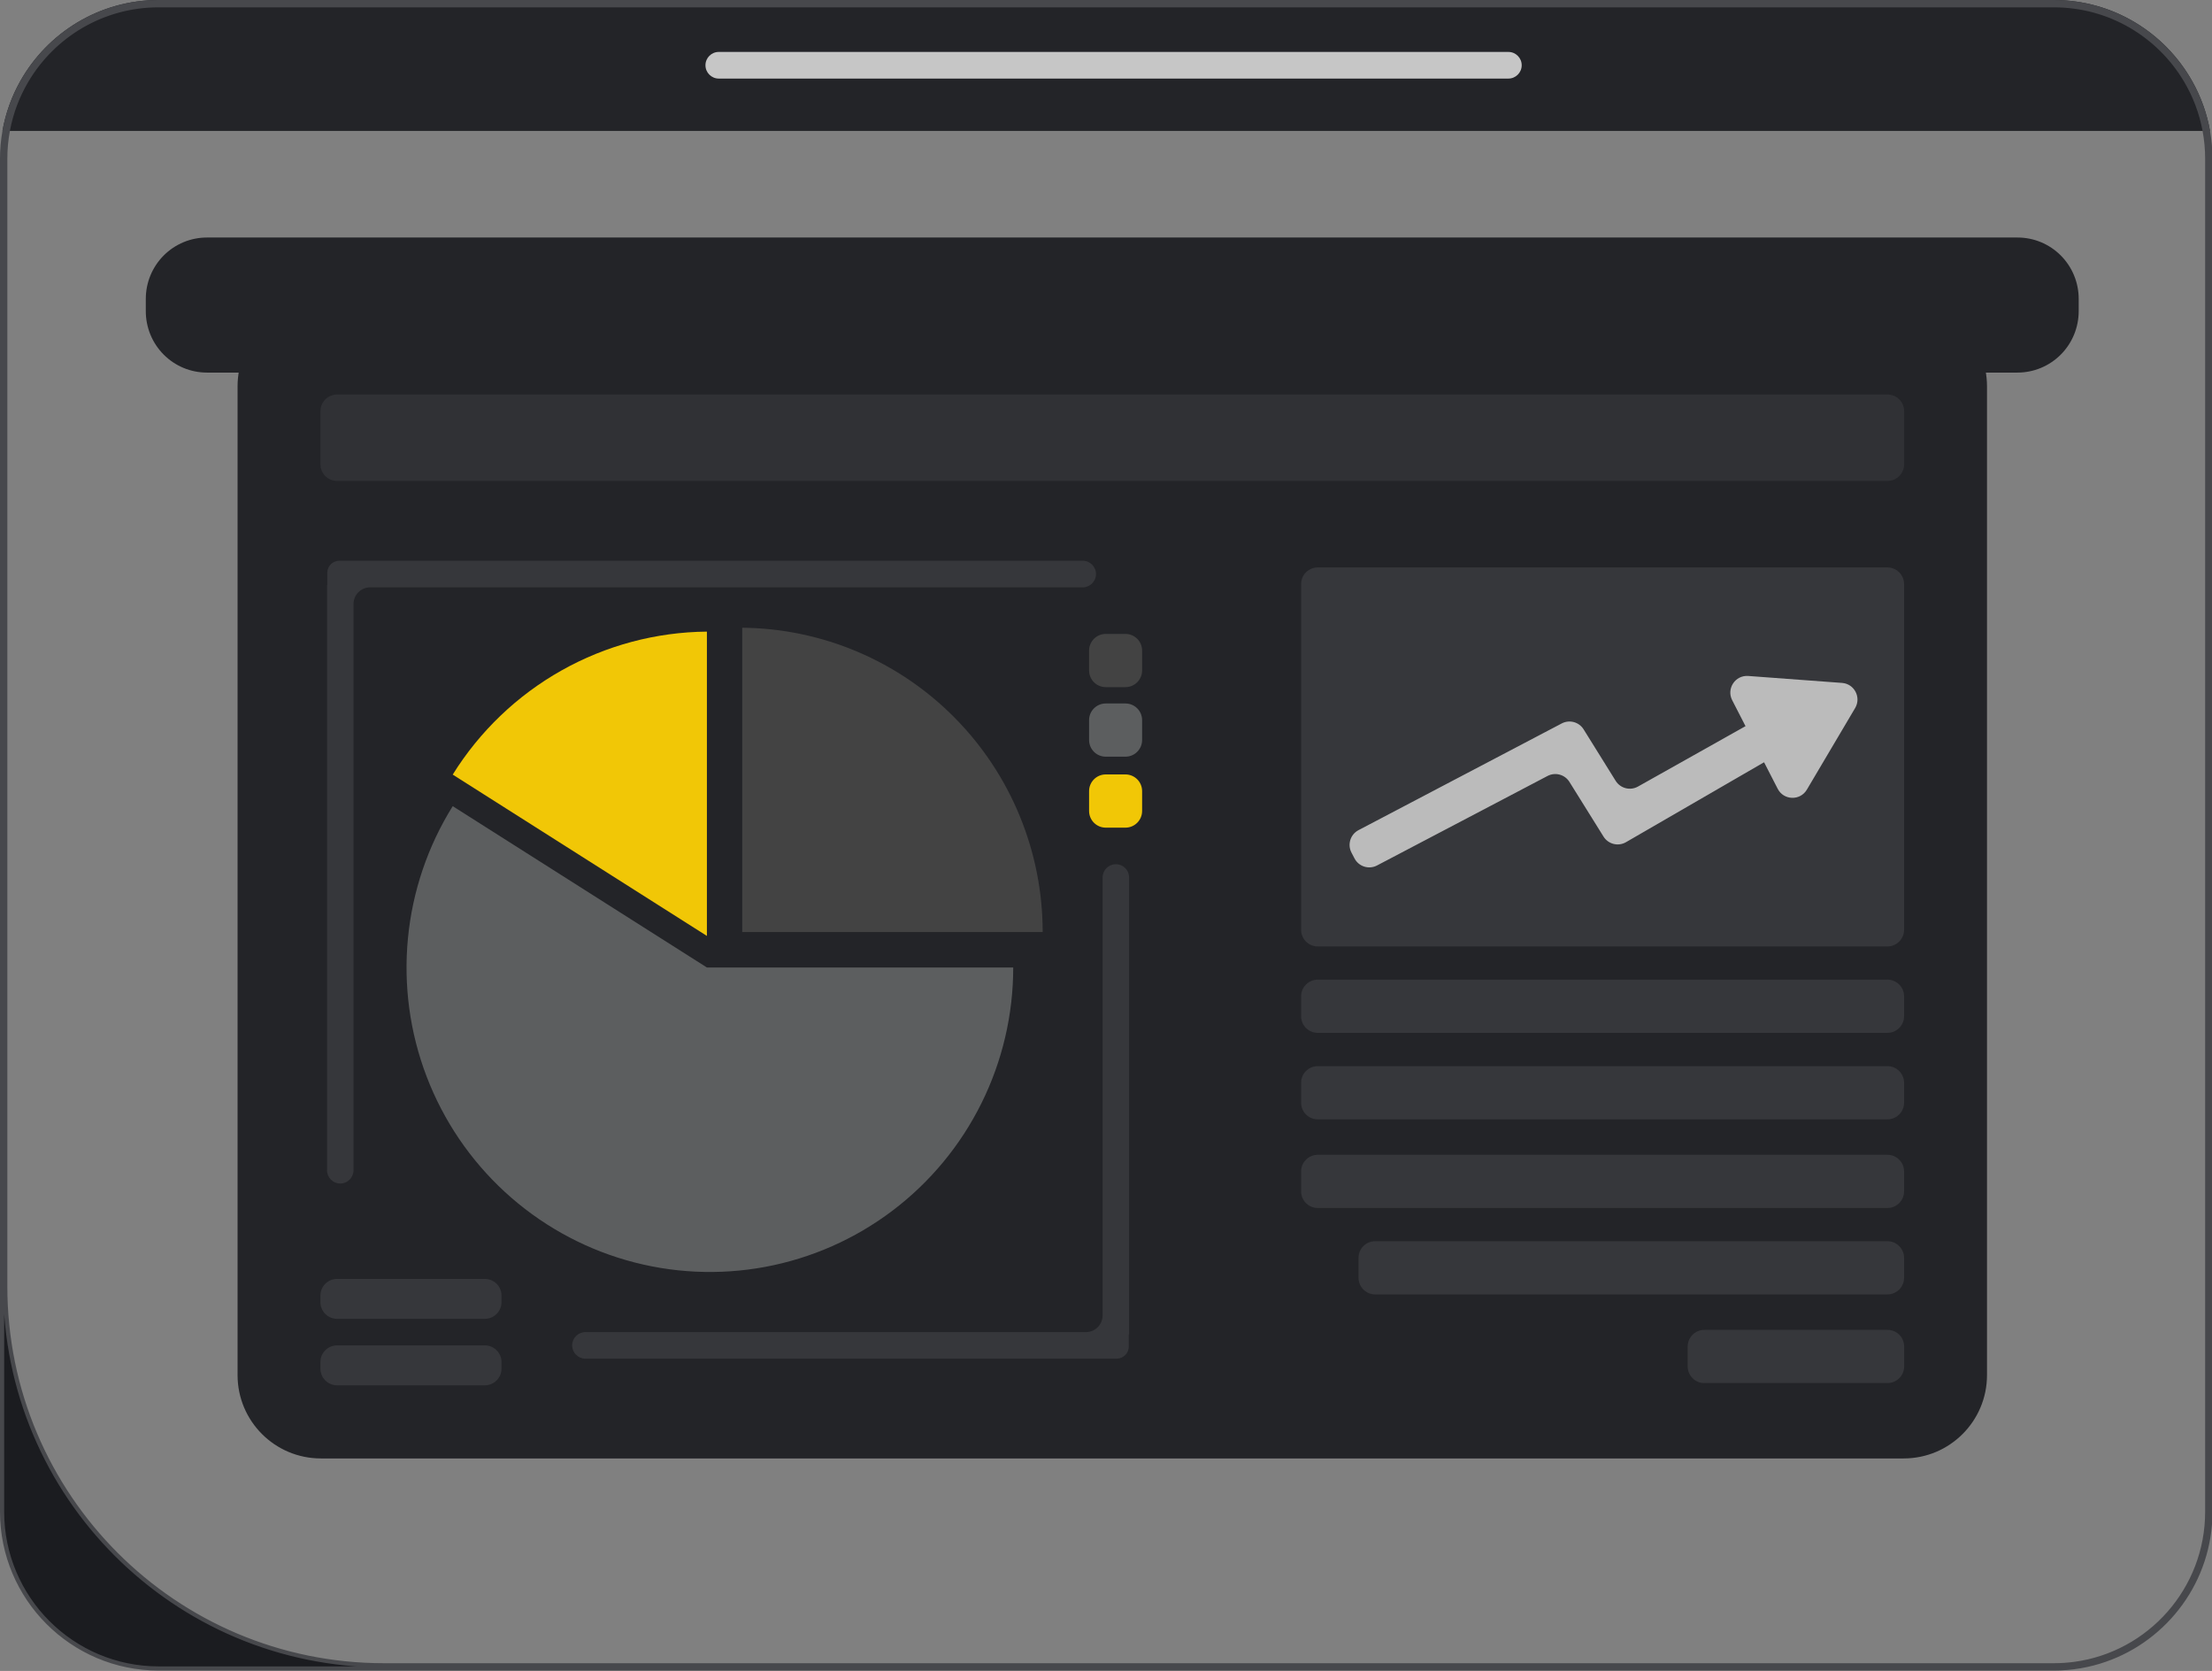
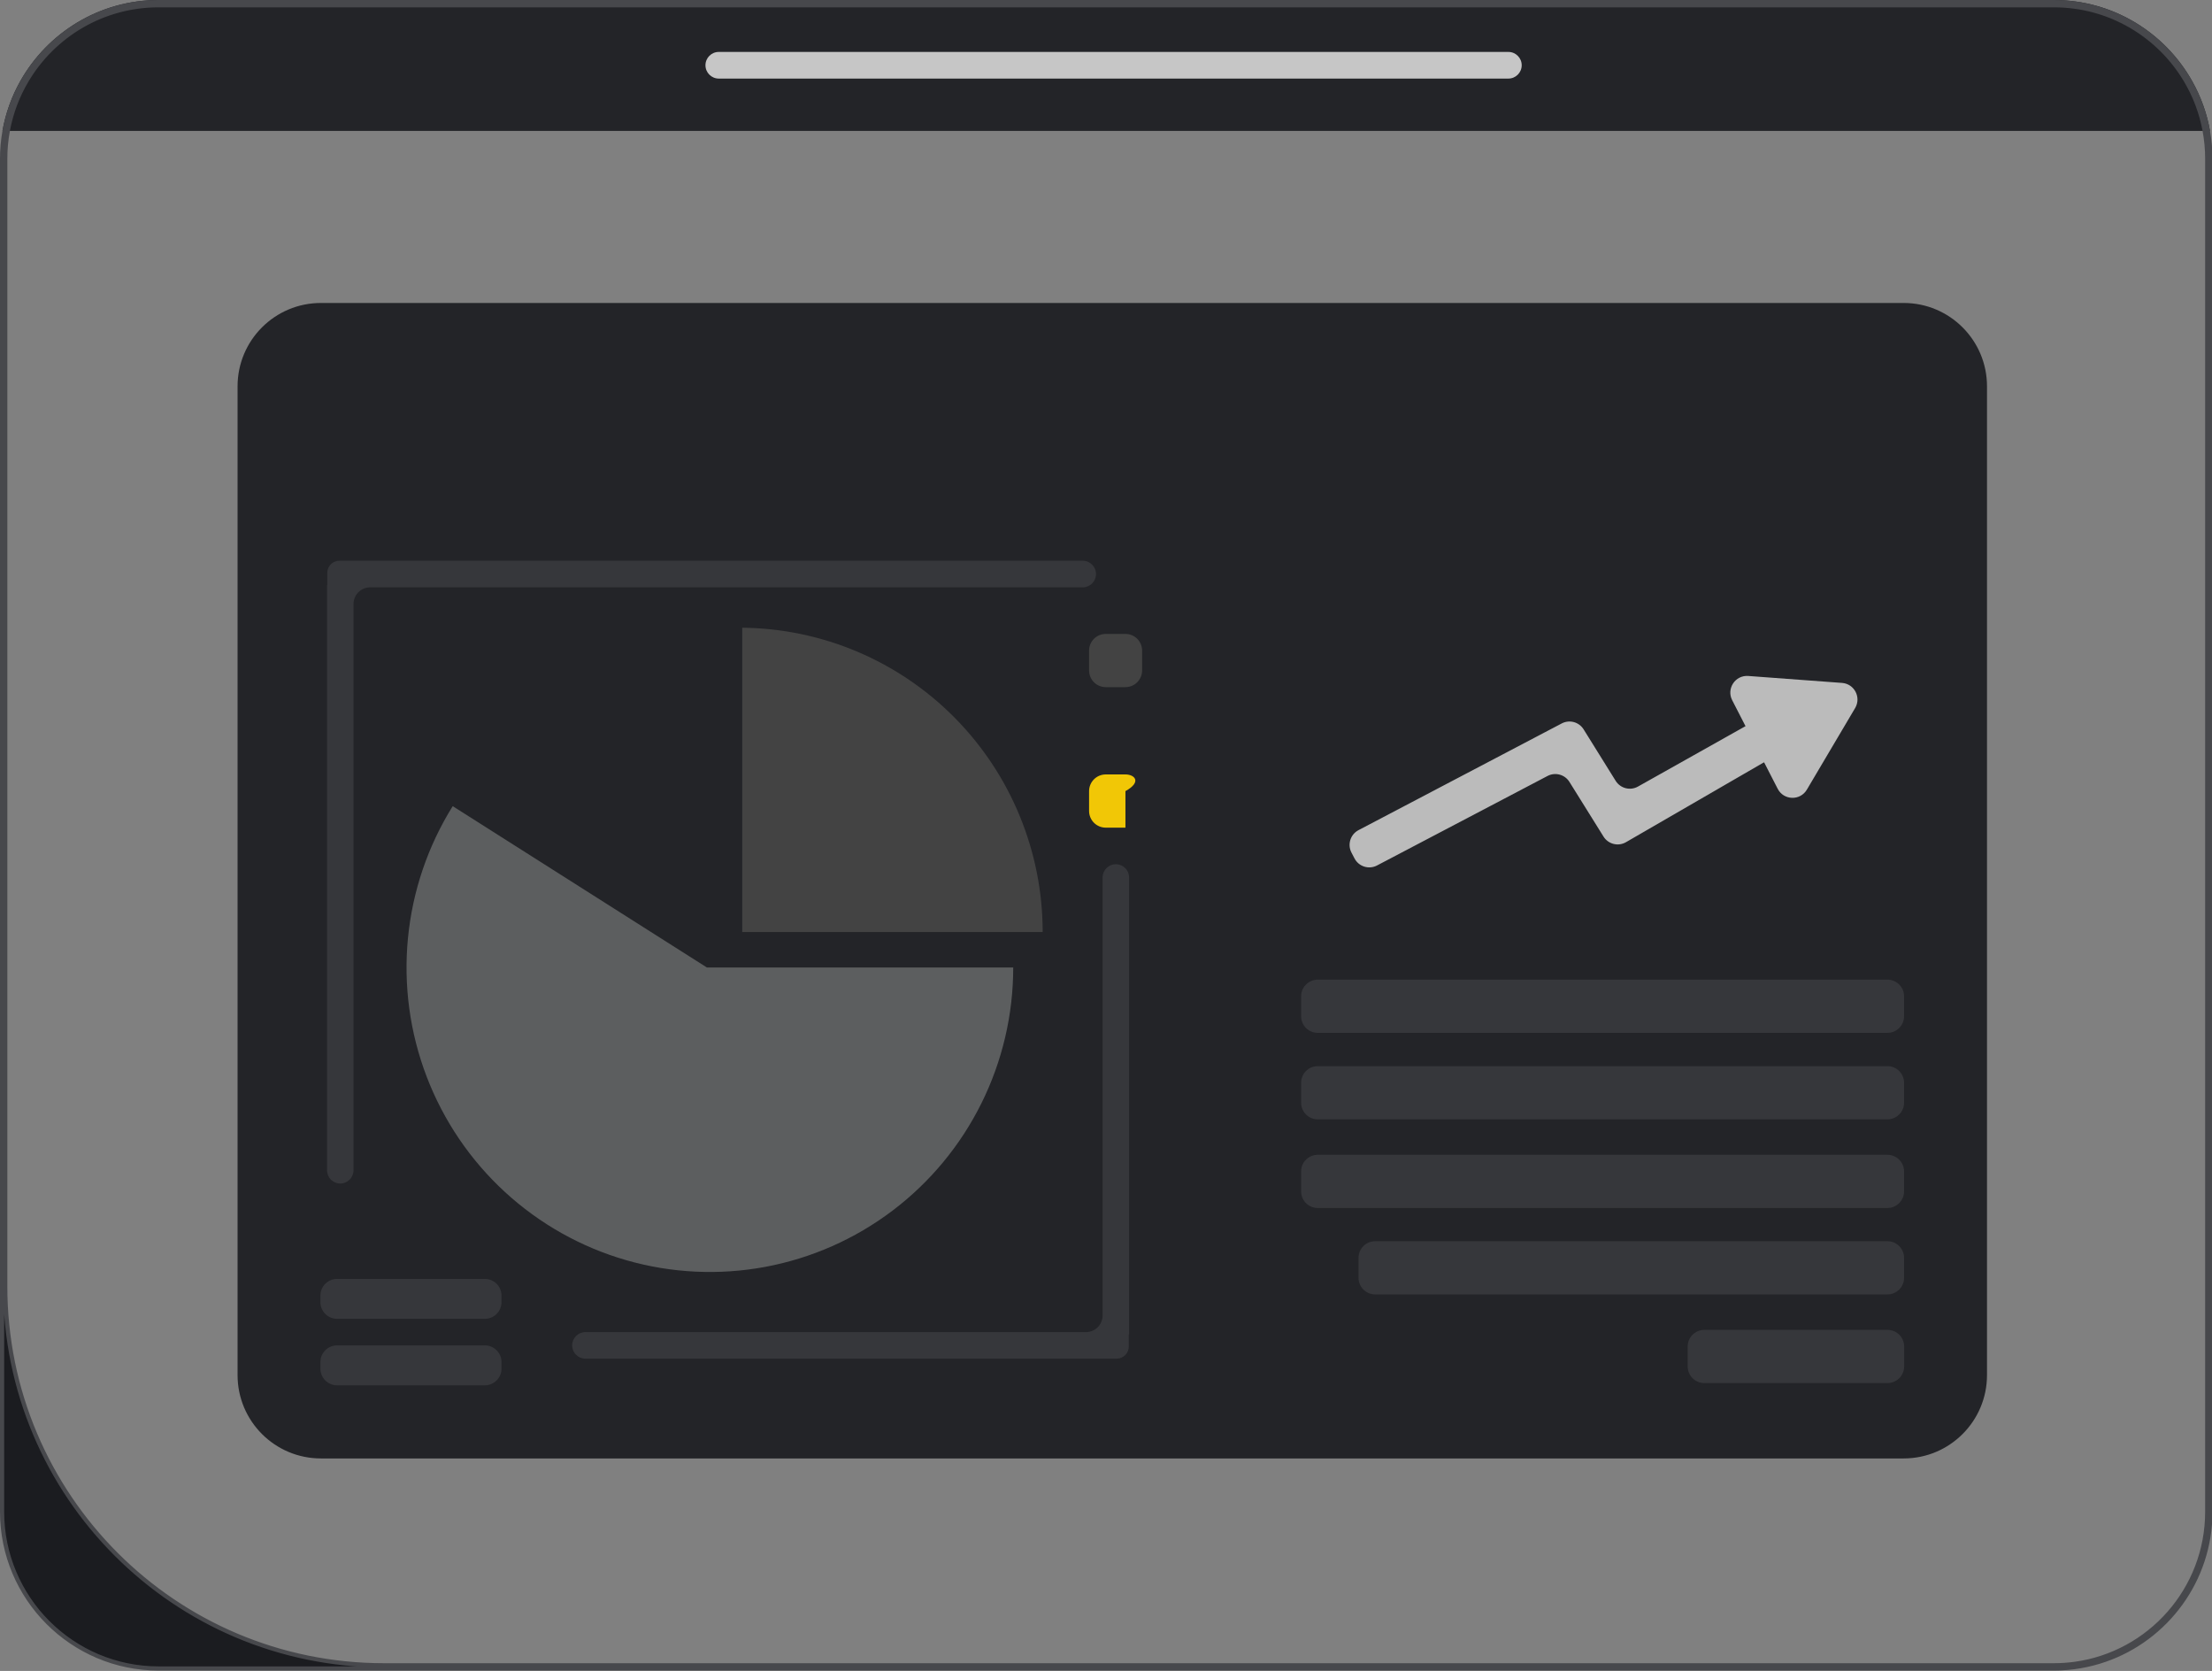
<svg xmlns="http://www.w3.org/2000/svg" width="531" height="401" viewBox="0 0 531 401" fill="none">
  <rect x="0" y="0" width="531" height="401" fill="#808080" stroke="none" />
  <g clip-path="url(#clip0_103_13732)">
    <path d="M530.524 31.419H0.59C1.338 27.171 2.8 23.152 4.843 19.512C11.368 7.879 23.811 0 38.068 0H493.046C507.294 0 519.746 7.879 526.262 19.512C528.305 23.152 529.776 27.171 530.524 31.419Z" fill="#232428" />
    <path d="M530.032 31.506L530.032 31.507C530.415 33.646 530.615 35.855 530.615 38.099V362.804C530.615 379.232 520.03 393.236 505.325 398.333L505.325 398.333C501.476 399.672 497.339 400.403 493.046 400.403H38.068C17.351 400.403 0.5 383.539 0.5 362.804V38.099C0.5 35.846 0.7 33.646 1.082 31.507L1.082 31.506C1.821 27.314 3.263 23.349 5.279 19.757L5.279 19.757C11.72 8.274 24 0.5 38.068 0.5H493.046C507.106 0.5 519.394 8.274 525.826 19.757L526.262 19.512L525.826 19.757C527.843 23.349 529.294 27.315 530.032 31.506ZM498.063 399.301L497.995 398.806L498.063 399.301C516.016 396.853 529.853 381.441 529.853 362.804V38.099C529.853 35.786 529.639 33.525 529.228 31.327C528.425 26.985 526.862 22.919 524.675 19.256C518.257 8.483 506.491 1.263 493.046 1.263H38.068C24.623 1.263 12.857 8.483 6.439 19.256C4.252 22.92 2.69 26.985 1.886 31.328C1.475 33.526 1.261 35.786 1.261 38.099V308.673C1.261 358.911 41.948 399.64 92.146 399.64H493.046C494.751 399.64 496.42 399.524 498.063 399.301Z" fill="#1B1C20" stroke="#47484C" />
    <path d="M362.096 18.857H172.542C170.781 18.857 169.348 17.422 169.348 15.659C169.348 13.896 170.781 12.462 172.542 12.462H362.096C363.858 12.462 365.291 13.896 365.291 15.659C365.291 17.422 363.858 18.857 362.096 18.857Z" fill="#C6C6C6" />
    <path d="M456.988 72.708H77.029C65.984 72.708 57.029 81.662 57.029 92.708V330C57.029 341.046 65.984 350 77.029 350H456.988C468.033 350 476.988 341.046 476.988 330V92.708C476.988 81.662 468.033 72.708 456.988 72.708Z" fill="#232428" />
-     <path d="M49.675 57H484.325C486.253 57 488.161 57.381 489.941 58.12C491.722 58.86 493.339 59.945 494.702 61.312C496.065 62.678 497.146 64.301 497.883 66.087C498.62 67.873 499 69.787 499 71.721V74.675C499 76.611 498.62 78.528 497.882 80.316C497.143 82.104 496.061 83.729 494.697 85.097C493.332 86.466 491.713 87.552 489.93 88.292C488.148 89.033 486.237 89.414 484.308 89.414H49.675C47.746 89.414 45.836 89.033 44.055 88.292C42.273 87.551 40.655 86.465 39.292 85.096C37.929 83.727 36.848 82.102 36.112 80.314C35.376 78.526 34.998 76.61 35 74.675V71.721C35 67.817 36.546 64.072 39.298 61.312C42.05 58.551 45.783 57 49.675 57Z" fill="#232428" />
-     <path d="M453.1 94.681H80.917C78.708 94.681 76.917 96.472 76.917 98.681V111.419C76.917 113.628 78.708 115.419 80.917 115.419H453.1C455.309 115.419 457.1 113.628 457.1 111.419V98.681C457.1 96.472 455.309 94.681 453.1 94.681Z" fill="white" fill-opacity="0.06" />
-     <path d="M453.083 136.175H316.336C314.127 136.175 312.336 137.966 312.336 140.175V223.131C312.336 225.34 314.127 227.131 316.336 227.131H453.083C455.292 227.131 457.083 225.34 457.083 223.131V140.175C457.083 137.966 455.292 136.175 453.083 136.175Z" fill="#D6D6D6" fill-opacity="0.11" />
    <path d="M453.083 235.1H316.336C314.127 235.1 312.336 236.891 312.336 239.1V243.869C312.336 246.078 314.127 247.869 316.336 247.869H453.083C455.292 247.869 457.083 246.078 457.083 243.869V239.1C457.083 236.891 455.292 235.1 453.083 235.1Z" fill="#D6D6D6" fill-opacity="0.11" />
    <path d="M453.083 255.856H316.336C314.127 255.856 312.336 257.647 312.336 259.856V264.625C312.336 266.834 314.127 268.625 316.336 268.625H453.083C455.292 268.625 457.083 266.834 457.083 264.625V259.856C457.083 257.647 455.292 255.856 453.083 255.856Z" fill="#D6D6D6" fill-opacity="0.11" />
    <path d="M453.083 277.131H316.336C314.127 277.131 312.336 278.922 312.336 281.131V285.9C312.336 288.109 314.127 289.9 316.336 289.9H453.083C455.292 289.9 457.083 288.109 457.083 285.9V281.131C457.083 278.922 455.292 277.131 453.083 277.131Z" fill="#D6D6D6" fill-opacity="0.11" />
    <path d="M453.083 297.869H330.118C327.909 297.869 326.118 299.66 326.118 301.869V306.638C326.118 308.847 327.909 310.638 330.118 310.638H453.083C455.292 310.638 457.083 308.847 457.083 306.638V301.869C457.083 299.66 455.292 297.869 453.083 297.869Z" fill="#D6D6D6" fill-opacity="0.11" />
    <path d="M453.101 319.144H409.133C406.924 319.144 405.133 320.935 405.133 323.144V327.913C405.133 330.122 406.924 331.913 409.133 331.913H453.101C455.31 331.913 457.101 330.122 457.101 327.913V323.144C457.101 320.935 455.31 319.144 453.101 319.144Z" fill="#D6D6D6" fill-opacity="0.11" />
    <path d="M330.561 207.699C328.602 208.728 326.179 207.97 325.156 206.007L324.428 204.612C323.408 202.657 324.163 200.245 326.115 199.22L374.903 173.611C376.758 172.637 379.05 173.26 380.157 175.038L387.848 187.389C388.978 189.204 391.337 189.809 393.202 188.762L428.676 168.84C430.508 167.811 432.823 168.375 433.977 170.131L434.852 171.462C436.114 173.382 435.502 175.969 433.512 177.12L390.326 202.109C388.459 203.19 386.07 202.594 384.929 200.763L376.748 187.643C375.64 185.866 373.349 185.244 371.495 186.217L330.561 207.699Z" fill="#BBBBBB" />
    <path d="M419.672 162.22C416.556 161.99 414.391 165.259 415.819 168.038L426.743 189.295C428.181 192.094 432.14 192.212 433.743 189.504L445.336 169.913C446.847 167.358 445.149 164.106 442.189 163.887L419.672 162.22Z" fill="#BBBBBB" />
    <path d="M116.387 306.913H80.917C78.708 306.913 76.917 308.703 76.917 310.913V312.494C76.917 314.703 78.708 316.494 80.917 316.494H116.387C118.597 316.494 120.387 314.703 120.387 312.494V310.913C120.387 308.703 118.597 306.913 116.387 306.913Z" fill="#D6D6D6" fill-opacity="0.11" />
    <path d="M116.387 322.869H80.917C78.708 322.869 76.917 324.66 76.917 326.869V328.45C76.917 330.659 78.708 332.45 80.917 332.45H116.387C118.597 332.45 120.387 330.659 120.387 328.45V326.869C120.387 324.66 118.597 322.869 116.387 322.869Z" fill="#D6D6D6" fill-opacity="0.11" />
    <path d="M270.168 152.131H265.439C263.23 152.131 261.439 153.922 261.439 156.131V160.9C261.439 163.109 263.23 164.9 265.439 164.9H270.168C272.377 164.9 274.168 163.109 274.168 160.9V156.131C274.168 153.922 272.377 152.131 270.168 152.131Z" fill="#434343" />
-     <path d="M270.168 168.822H265.439C263.23 168.822 261.439 170.613 261.439 172.822V177.59C261.439 179.799 263.23 181.59 265.439 181.59H270.168C272.377 181.59 274.168 179.799 274.168 177.59V172.822C274.168 170.613 272.377 168.822 270.168 168.822Z" fill="#5C5E5F" />
-     <path d="M270.168 185.852H265.439C263.23 185.852 261.439 187.643 261.439 189.852V194.621C261.439 196.83 263.23 198.621 265.439 198.621H270.168C272.377 198.621 274.168 196.83 274.168 194.621V189.852C274.168 187.643 272.377 185.852 270.168 185.852Z" fill="#F1C706" />
+     <path d="M270.168 185.852H265.439C263.23 185.852 261.439 187.643 261.439 189.852V194.621C261.439 196.83 263.23 198.621 265.439 198.621H270.168V189.852C274.168 187.643 272.377 185.852 270.168 185.852Z" fill="#F1C706" />
    <path d="M263.099 137.76C263.099 135.994 261.668 134.563 259.902 134.563H81.487C79.87 134.563 78.559 135.874 78.559 137.491V140.392C78.559 140.407 78.547 140.419 78.533 140.419C78.518 140.419 78.506 140.431 78.506 140.446V280.848C78.506 282.603 79.929 284.026 81.684 284.026C83.439 284.026 84.861 282.603 84.861 280.848V144.956C84.861 142.747 86.652 140.956 88.861 140.956H259.902C261.668 140.956 263.099 139.525 263.099 137.76Z" fill="#D6D6D6" fill-opacity="0.11" />
    <path d="M137.348 322.869C137.348 324.629 138.775 326.057 140.535 326.057H268.044C269.661 326.057 270.972 324.746 270.972 323.129V320.236C270.972 320.217 270.988 320.201 271.008 320.201C271.028 320.201 271.044 320.185 271.044 320.165V210.574C271.044 208.819 269.621 207.396 267.866 207.396C266.111 207.396 264.688 208.819 264.688 210.574V315.681C264.688 317.89 262.897 319.681 260.688 319.681H140.535C138.775 319.681 137.348 321.108 137.348 322.869Z" fill="#D6D6D6" fill-opacity="0.11" />
    <path d="M178.176 223.675V150.645C197.365 150.829 215.706 158.604 229.211 172.279C242.717 185.954 250.295 204.425 250.299 223.675H178.176Z" fill="#434343" />
    <path d="M169.695 232.181L108.676 193.464C102.694 203.056 99.014 213.911 97.928 225.174C96.842 236.436 98.379 247.798 102.418 258.363C106.457 268.928 112.887 278.407 121.202 286.053C129.517 293.699 139.488 299.303 150.331 302.423C161.173 305.543 172.59 306.094 183.681 304.032C194.772 301.969 205.233 297.351 214.241 290.54C223.248 283.729 230.556 274.913 235.586 264.785C240.617 254.658 243.233 243.496 243.229 232.181H169.695Z" fill="#5C5E5F" />
-     <path d="M169.696 151.576C157.47 151.691 145.47 154.895 134.805 160.892C124.14 166.889 115.154 175.486 108.677 185.888L169.696 224.606V151.576Z" fill="#F1C706" />
  </g>
  <defs>
    <clipPath id="clip0_103_13732">
      <rect width="531" height="401" fill="white" />
    </clipPath>
  </defs>
</svg>